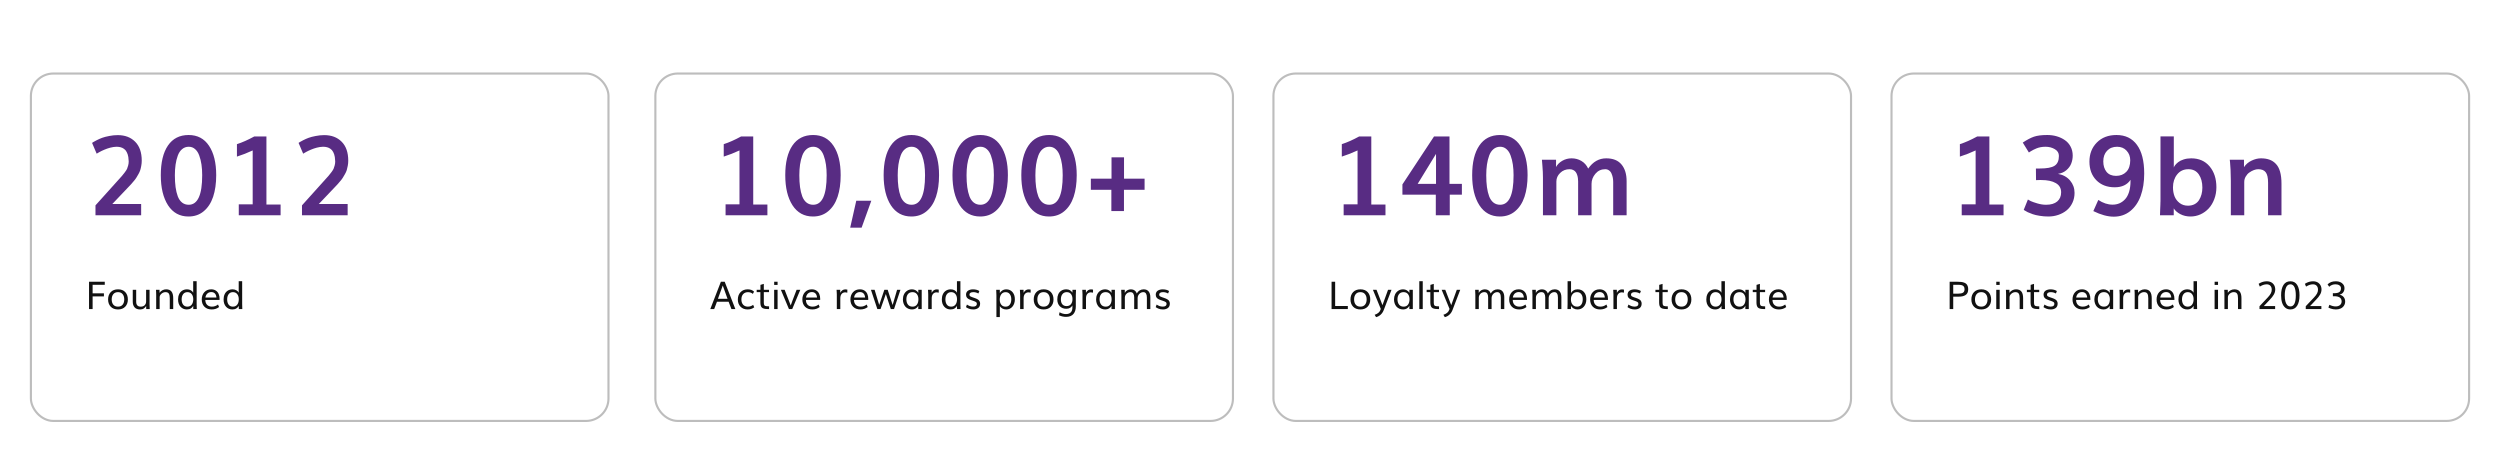
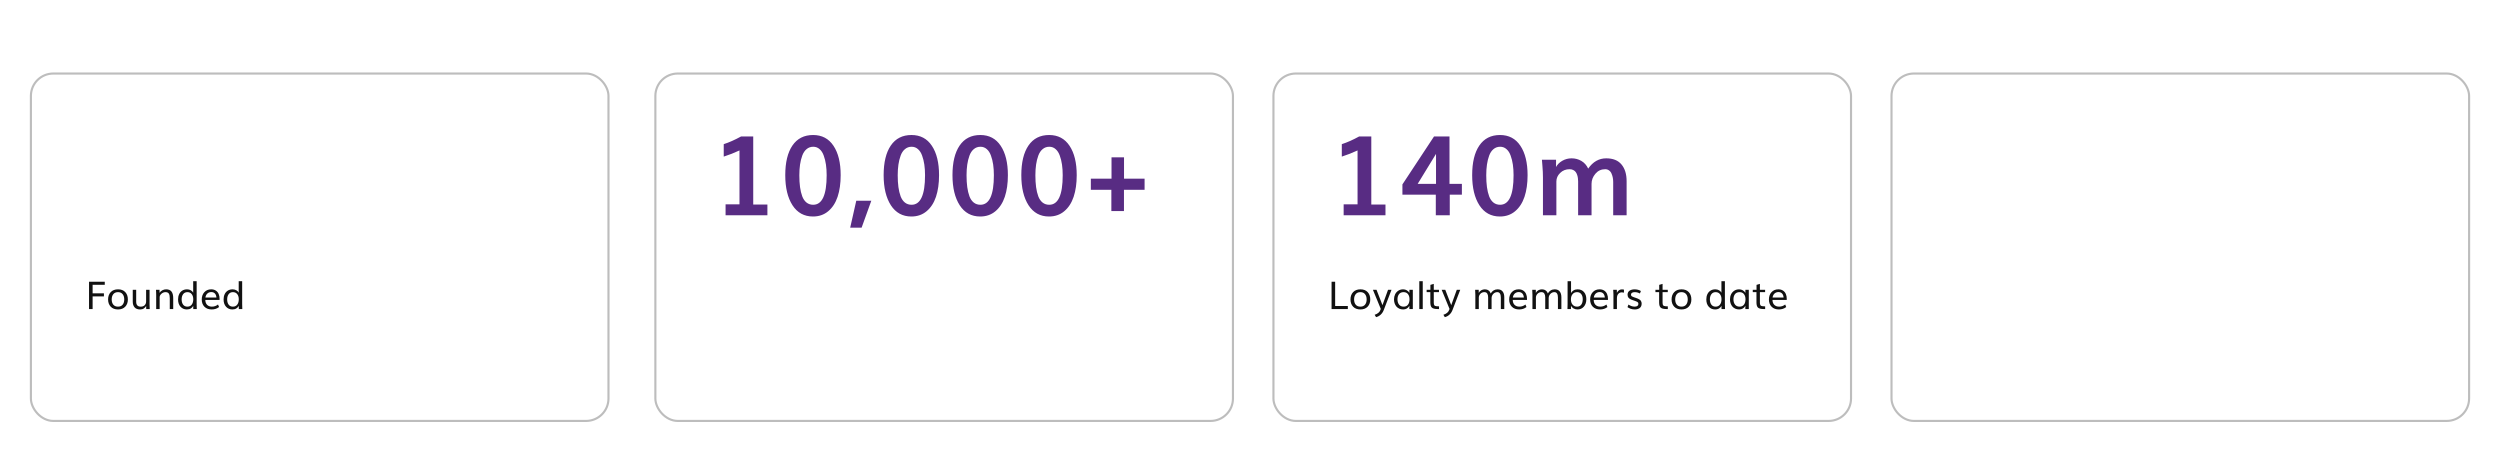
<svg xmlns="http://www.w3.org/2000/svg" width="1173" height="221" viewBox="0 0 1173 221" fill="none">
  <g filter="url(#filter0_d_69932_541)">
    <rect x="15" y="25" width="270" height="162" rx="10" fill="white" />
    <rect x="14.5" y="24.5" width="271" height="163" rx="10.5" stroke="#BDBDBD" />
  </g>
  <g filter="url(#filter1_d_69932_541)">
    <rect x="308" y="25" width="270" height="162" rx="10" fill="white" />
    <rect x="307.5" y="24.5" width="271" height="163" rx="10.5" stroke="#BDBDBD" />
  </g>
  <g filter="url(#filter2_d_69932_541)">
    <rect x="598" y="25" width="270" height="162" rx="10" fill="white" />
    <rect x="597.5" y="24.5" width="271" height="163" rx="10.5" stroke="#BDBDBD" />
  </g>
  <g filter="url(#filter3_d_69932_541)">
    <rect x="888" y="25" width="270" height="162" rx="10" fill="white" />
    <rect x="887.5" y="24.5" width="271" height="163" rx="10.5" stroke="#BDBDBD" />
  </g>
-   <path d="M55.234 63.397C58.637 63.397 61.362 64.429 63.41 66.494C65.475 68.559 66.508 71.53 66.508 75.406C66.508 76.219 66.432 77.014 66.279 77.793C66.144 78.572 65.983 79.257 65.797 79.85C65.611 80.442 65.314 81.085 64.908 81.779C64.519 82.473 64.189 83.032 63.918 83.455C63.664 83.878 63.249 84.42 62.674 85.08C62.115 85.74 61.7 86.223 61.43 86.527C61.159 86.815 60.702 87.297 60.059 87.975L52.695 95.719H66.228V101H44.799V96.353L55.488 84.471C56.352 83.506 56.944 82.846 57.266 82.49C57.587 82.118 58.01 81.585 58.535 80.891C59.077 80.18 59.441 79.613 59.627 79.189C59.813 78.766 59.982 78.25 60.135 77.641C60.304 77.031 60.389 76.397 60.389 75.736C60.389 75.245 60.329 74.568 60.211 73.705C60.059 72.774 59.805 71.987 59.449 71.344C59.111 70.684 58.688 70.184 58.18 69.846C57.689 69.49 57.156 69.236 56.58 69.084C56.022 68.932 55.387 68.856 54.676 68.856C54.202 68.856 53.711 68.898 53.203 68.982C52.695 69.05 52.204 69.152 51.73 69.287C51.257 69.406 50.783 69.549 50.309 69.719C49.835 69.871 49.395 70.04 48.988 70.227C48.582 70.396 48.184 70.574 47.795 70.76C47.422 70.929 47.092 71.098 46.805 71.268C46.517 71.42 46.263 71.564 46.043 71.699C45.823 71.818 45.654 71.919 45.535 72.004L45.357 72.106L43.199 67.053C43.335 66.951 43.521 66.824 43.758 66.672C44.012 66.503 44.553 66.206 45.383 65.783C46.212 65.36 47.059 64.988 47.922 64.666C48.802 64.344 49.911 64.057 51.248 63.803C52.585 63.532 53.914 63.397 55.234 63.397ZM88.445 101.584C84.332 101.584 81.133 99.832 78.848 96.328C76.579 92.807 75.445 88.093 75.445 82.186C75.445 76.21 76.562 71.581 78.797 68.297C81.048 64.996 84.281 63.346 88.496 63.346C92.643 63.346 95.834 65.03 98.068 68.398C100.32 71.767 101.445 76.363 101.445 82.186C101.445 86.062 100.963 89.447 99.998 92.342C99.033 95.219 97.561 97.479 95.58 99.121C93.617 100.763 91.238 101.584 88.445 101.584ZM88.547 96.074C92.762 96.074 94.869 91.453 94.869 82.211C94.869 80.417 94.759 78.758 94.539 77.234C94.319 75.711 93.972 74.306 93.498 73.019C93.041 71.716 92.389 70.701 91.543 69.973C90.713 69.228 89.723 68.856 88.572 68.856C87.37 68.856 86.329 69.228 85.449 69.973C84.569 70.701 83.892 71.716 83.418 73.019C82.944 74.306 82.597 75.711 82.377 77.234C82.157 78.758 82.047 80.425 82.047 82.236C82.047 84.335 82.157 86.189 82.377 87.797C82.597 89.405 82.944 90.852 83.418 92.139C83.909 93.408 84.586 94.382 85.449 95.059C86.312 95.736 87.345 96.074 88.547 96.074ZM112.033 101V95.871H118.559V70.582C116.138 71.716 113.675 72.681 111.17 73.477V67.637C113.658 66.841 116.367 65.639 119.295 64.031H125.008V95.973H131.66V101H112.033ZM152.125 63.397C155.527 63.397 158.253 64.429 160.301 66.494C162.366 68.559 163.398 71.53 163.398 75.406C163.398 76.219 163.322 77.014 163.17 77.793C163.035 78.572 162.874 79.257 162.688 79.85C162.501 80.442 162.205 81.085 161.799 81.779C161.41 82.473 161.079 83.032 160.809 83.455C160.555 83.878 160.14 84.42 159.564 85.08C159.006 85.74 158.591 86.223 158.32 86.527C158.049 86.815 157.592 87.297 156.949 87.975L149.586 95.719H163.119V101H141.689V96.353L152.379 84.471C153.242 83.506 153.835 82.846 154.156 82.49C154.478 82.118 154.901 81.585 155.426 80.891C155.967 80.18 156.331 79.613 156.518 79.189C156.704 78.766 156.873 78.25 157.025 77.641C157.195 77.031 157.279 76.397 157.279 75.736C157.279 75.245 157.22 74.568 157.102 73.705C156.949 72.774 156.695 71.987 156.34 71.344C156.001 70.684 155.578 70.184 155.07 69.846C154.579 69.49 154.046 69.236 153.471 69.084C152.912 68.932 152.277 68.856 151.566 68.856C151.092 68.856 150.602 68.898 150.094 68.982C149.586 69.05 149.095 69.152 148.621 69.287C148.147 69.406 147.673 69.549 147.199 69.719C146.725 69.871 146.285 70.04 145.879 70.227C145.473 70.396 145.075 70.574 144.686 70.76C144.313 70.929 143.983 71.098 143.695 71.268C143.408 71.42 143.154 71.564 142.934 71.699C142.714 71.818 142.544 71.919 142.426 72.004L142.248 72.106L140.09 67.053C140.225 66.951 140.411 66.824 140.648 66.672C140.902 66.503 141.444 66.206 142.273 65.783C143.103 65.36 143.949 64.988 144.812 64.666C145.693 64.344 146.801 64.057 148.139 63.803C149.476 63.532 150.805 63.397 152.125 63.397Z" fill="#582C83" />
  <path d="M340.439 101V95.871H346.965V70.582C344.544 71.716 342.081 72.681 339.576 73.477V67.637C342.064 66.841 344.773 65.639 347.701 64.031H353.414V95.973H360.066V101H340.439ZM381.445 101.584C377.332 101.584 374.133 99.832 371.848 96.328C369.579 92.807 368.445 88.093 368.445 82.186C368.445 76.21 369.562 71.581 371.797 68.297C374.048 64.996 377.281 63.346 381.496 63.346C385.643 63.346 388.834 65.03 391.068 68.398C393.32 71.767 394.445 76.363 394.445 82.186C394.445 86.062 393.963 89.447 392.998 92.342C392.033 95.219 390.561 97.479 388.58 99.121C386.617 100.763 384.238 101.584 381.445 101.584ZM381.547 96.074C385.762 96.074 387.869 91.453 387.869 82.211C387.869 80.417 387.759 78.758 387.539 77.234C387.319 75.711 386.972 74.306 386.498 73.019C386.041 71.716 385.389 70.701 384.543 69.973C383.714 69.228 382.723 68.856 381.572 68.856C380.37 68.856 379.329 69.228 378.449 69.973C377.569 70.701 376.892 71.716 376.418 73.019C375.944 74.306 375.597 75.711 375.377 77.234C375.157 78.758 375.047 80.425 375.047 82.236C375.047 84.335 375.157 86.189 375.377 87.797C375.597 89.405 375.944 90.852 376.418 92.139C376.909 93.408 377.586 94.382 378.449 95.059C379.312 95.736 380.345 96.074 381.547 96.074ZM398.914 106.814L401.758 94.195H408.816L404.271 106.814H398.914ZM427.605 101.584C423.492 101.584 420.293 99.832 418.008 96.328C415.74 92.807 414.605 88.093 414.605 82.186C414.605 76.21 415.723 71.581 417.957 68.297C420.208 64.996 423.441 63.346 427.656 63.346C431.803 63.346 434.994 65.03 437.229 68.398C439.48 71.767 440.605 76.363 440.605 82.186C440.605 86.062 440.123 89.447 439.158 92.342C438.193 95.219 436.721 97.479 434.74 99.121C432.777 100.763 430.398 101.584 427.605 101.584ZM427.707 96.074C431.922 96.074 434.029 91.453 434.029 82.211C434.029 80.417 433.919 78.758 433.699 77.234C433.479 75.711 433.132 74.306 432.658 73.019C432.201 71.716 431.549 70.701 430.703 69.973C429.874 69.228 428.883 68.856 427.732 68.856C426.531 68.856 425.49 69.228 424.609 69.973C423.729 70.701 423.052 71.716 422.578 73.019C422.104 74.306 421.757 75.711 421.537 77.234C421.317 78.758 421.207 80.425 421.207 82.236C421.207 84.335 421.317 86.189 421.537 87.797C421.757 89.405 422.104 90.852 422.578 92.139C423.069 93.408 423.746 94.382 424.609 95.059C425.473 95.736 426.505 96.074 427.707 96.074ZM459.902 101.584C455.789 101.584 452.59 99.832 450.305 96.328C448.036 92.807 446.902 88.093 446.902 82.186C446.902 76.21 448.02 71.581 450.254 68.297C452.505 64.996 455.738 63.346 459.953 63.346C464.1 63.346 467.291 65.03 469.525 68.398C471.777 71.767 472.902 76.363 472.902 82.186C472.902 86.062 472.42 89.447 471.455 92.342C470.49 95.219 469.018 97.479 467.037 99.121C465.074 100.763 462.695 101.584 459.902 101.584ZM460.004 96.074C464.219 96.074 466.326 91.453 466.326 82.211C466.326 80.417 466.216 78.758 465.996 77.234C465.776 75.711 465.429 74.306 464.955 73.019C464.498 71.716 463.846 70.701 463 69.973C462.171 69.228 461.18 68.856 460.029 68.856C458.827 68.856 457.786 69.228 456.906 69.973C456.026 70.701 455.349 71.716 454.875 73.019C454.401 74.306 454.054 75.711 453.834 77.234C453.614 78.758 453.504 80.425 453.504 82.236C453.504 84.335 453.614 86.189 453.834 87.797C454.054 89.405 454.401 90.852 454.875 92.139C455.366 93.408 456.043 94.382 456.906 95.059C457.77 95.736 458.802 96.074 460.004 96.074ZM492.199 101.584C488.086 101.584 484.887 99.832 482.602 96.328C480.333 92.807 479.199 88.093 479.199 82.186C479.199 76.21 480.316 71.581 482.551 68.297C484.802 64.996 488.035 63.346 492.25 63.346C496.397 63.346 499.588 65.03 501.822 68.398C504.074 71.767 505.199 76.363 505.199 82.186C505.199 86.062 504.717 89.447 503.752 92.342C502.787 95.219 501.314 97.479 499.334 99.121C497.37 100.763 494.992 101.584 492.199 101.584ZM492.301 96.074C496.516 96.074 498.623 91.453 498.623 82.211C498.623 80.417 498.513 78.758 498.293 77.234C498.073 75.711 497.726 74.306 497.252 73.019C496.795 71.716 496.143 70.701 495.297 69.973C494.467 69.228 493.477 68.856 492.326 68.856C491.124 68.856 490.083 69.228 489.203 69.973C488.323 70.701 487.646 71.716 487.172 73.019C486.698 74.306 486.351 75.711 486.131 77.234C485.911 78.758 485.801 80.425 485.801 82.236C485.801 84.335 485.911 86.189 486.131 87.797C486.351 89.405 486.698 90.852 487.172 92.139C487.663 93.408 488.34 94.382 489.203 95.059C490.066 95.736 491.099 96.074 492.301 96.074ZM521.449 99.045V89.066H511.826V83.836H521.525V73.807H527.391V83.836H537.039V89.066H527.365V99.045H521.449Z" fill="#582C83" />
  <path d="M630.439 101V95.871H636.965V70.582C634.544 71.716 632.081 72.681 629.576 73.477V67.637C632.064 66.841 634.773 65.639 637.701 64.031H643.414V95.973H650.066V101H630.439ZM665.174 86.273H673.781V72.207C673.409 72.799 670.54 77.488 665.174 86.273ZM673.68 101V91.326H658.014V86.527L672.842 64.031H680.104V86.273H685.918V91.326H680.23V101H673.68ZM703.742 101.584C699.629 101.584 696.43 99.832 694.145 96.328C691.876 92.807 690.742 88.093 690.742 82.186C690.742 76.21 691.859 71.581 694.094 68.297C696.345 64.996 699.578 63.346 703.793 63.346C707.94 63.346 711.131 65.03 713.365 68.398C715.617 71.767 716.742 76.363 716.742 82.186C716.742 86.062 716.26 89.447 715.295 92.342C714.33 95.219 712.857 97.479 710.877 99.121C708.913 100.763 706.535 101.584 703.742 101.584ZM703.844 96.074C708.059 96.074 710.166 91.453 710.166 82.211C710.166 80.417 710.056 78.758 709.836 77.234C709.616 75.711 709.269 74.306 708.795 73.019C708.338 71.716 707.686 70.701 706.84 69.973C706.01 69.228 705.02 68.856 703.869 68.856C702.667 68.856 701.626 69.228 700.746 69.973C699.866 70.701 699.189 71.716 698.715 73.019C698.241 74.306 697.894 75.711 697.674 77.234C697.454 78.758 697.344 80.425 697.344 82.236C697.344 84.335 697.454 86.189 697.674 87.797C697.894 89.405 698.241 90.852 698.715 92.139C699.206 93.408 699.883 94.382 700.746 95.059C701.609 95.736 702.642 96.074 703.844 96.074ZM723.953 101V83.328C723.953 81.534 723.868 79.689 723.699 77.793L723.471 74.949H730.098V78.352C730.741 77.167 731.723 76.193 733.043 75.432C734.38 74.67 735.827 74.289 737.385 74.289C739.061 74.289 740.592 74.695 741.98 75.508C743.368 76.32 744.435 77.522 745.18 79.113C747.414 75.897 750.232 74.289 753.635 74.289C756.817 74.289 759.204 75.245 760.795 77.158C762.403 79.071 763.207 81.695 763.207 85.029V101H756.91V85.41C756.91 84.716 756.851 84.047 756.732 83.404C756.614 82.761 756.419 82.126 756.148 81.5C755.895 80.857 755.505 80.349 754.98 79.977C754.473 79.587 753.863 79.393 753.152 79.393C751.29 79.393 749.758 80.103 748.557 81.525C747.355 82.947 746.754 84.522 746.754 86.248V101H740.457V85.08C740.457 84.572 740.423 84.09 740.355 83.633C740.305 83.159 740.195 82.659 740.025 82.135C739.856 81.593 739.628 81.128 739.34 80.738C739.069 80.349 738.68 80.027 738.172 79.773C737.681 79.519 737.114 79.393 736.471 79.393C734.693 79.393 733.212 79.977 732.027 81.144C730.842 82.296 730.25 83.641 730.25 85.182V101H723.953Z" fill="#582C83" />
-   <path d="M920.439 101V95.871H926.965V70.582C924.544 71.716 922.081 72.681 919.576 73.477V67.637C922.064 66.841 924.773 65.639 927.701 64.031H933.414V95.973H940.066V101H920.439ZM961.09 101.584C959.685 101.584 958.322 101.474 957.002 101.254C955.699 101.051 954.615 100.797 953.752 100.492C952.889 100.188 952.118 99.883 951.441 99.578C950.781 99.257 950.299 98.986 949.994 98.766L949.537 98.461L951.492 93.611C951.746 93.781 952.186 94.026 952.812 94.348C953.456 94.652 954.488 95.016 955.91 95.439C957.349 95.863 958.712 96.074 959.998 96.074C962.283 96.074 964.035 95.558 965.254 94.525C966.473 93.476 967.082 92.046 967.082 90.234C967.082 88.305 966.253 86.866 964.594 85.918C962.952 84.953 960.667 84.471 957.738 84.471H956.926L955.301 84.522L955.25 79.062H957.078C960.362 79.062 962.673 78.631 964.01 77.768C965.364 76.904 966.041 75.364 966.041 73.147C966.041 71.792 965.406 70.743 964.137 69.998C962.867 69.236 961.403 68.856 959.744 68.856C958.949 68.856 958.187 68.923 957.459 69.059C956.731 69.194 956.071 69.389 955.479 69.643C954.886 69.88 954.404 70.1 954.031 70.303C953.659 70.489 953.244 70.726 952.787 71.014C952.33 71.301 952.051 71.479 951.949 71.547L949.08 66.9C951.061 65.58 952.812 64.658 954.336 64.133C955.876 63.608 957.967 63.346 960.607 63.346C962.165 63.346 963.637 63.549 965.025 63.955C966.43 64.361 967.691 64.954 968.809 65.732C969.943 66.494 970.84 67.501 971.5 68.754C972.177 70.007 972.516 71.42 972.516 72.994C972.516 74.297 972.287 75.533 971.83 76.701C971.39 77.869 970.628 78.919 969.545 79.85C968.479 80.764 967.167 81.339 965.609 81.576C968.03 82.016 969.926 83.066 971.297 84.725C972.685 86.367 973.379 88.296 973.379 90.514C973.379 92.206 973.04 93.764 972.363 95.186C971.703 96.591 970.806 97.758 969.672 98.689C968.555 99.603 967.251 100.314 965.762 100.822C964.289 101.33 962.732 101.584 961.09 101.584ZM951.467 93.611H951.492H951.467ZM992.854 82.516C994.834 82.516 996.434 81.889 997.652 80.637C998.888 79.384 999.506 77.573 999.506 75.203C999.506 73.426 998.939 71.928 997.805 70.709C996.688 69.473 995.198 68.856 993.336 68.856C991.372 68.856 989.798 69.49 988.613 70.76C987.445 72.012 986.861 73.663 986.861 75.711C986.861 77.725 987.369 79.367 988.385 80.637C989.417 81.889 990.907 82.516 992.854 82.516ZM991.762 101.66C988.918 101.66 985.727 100.788 982.189 99.045L984.525 93.814C986.743 95.287 988.977 96.023 991.229 96.023C992.363 96.023 993.421 95.82 994.402 95.414C995.384 94.991 996.273 94.356 997.068 93.51C997.864 92.663 998.49 91.521 998.947 90.082C999.404 88.626 999.633 86.942 999.633 85.029V84.369C998.092 86.705 995.621 87.873 992.219 87.873C988.63 87.873 985.753 86.764 983.586 84.547C981.436 82.329 980.361 79.426 980.361 75.838C980.361 72.216 981.521 69.228 983.84 66.875C986.159 64.522 989.231 63.346 993.057 63.346C997.204 63.346 1000.4 64.886 1002.65 67.967C1004.92 71.031 1006.06 75.516 1006.06 81.424C1006.06 85.385 1005.51 88.88 1004.41 91.91C1003.31 94.94 1001.66 97.327 999.48 99.07C997.314 100.797 994.741 101.66 991.762 101.66ZM1026.6 96.506C1027.77 96.506 1028.79 96.277 1029.67 95.82C1030.57 95.346 1031.27 94.703 1031.78 93.891C1032.3 93.078 1032.69 92.181 1032.95 91.199C1033.22 90.217 1033.35 89.159 1033.35 88.025C1033.35 85.52 1032.79 83.455 1031.68 81.83C1030.56 80.205 1028.93 79.393 1026.8 79.393C1024.58 79.393 1022.82 80.213 1021.52 81.856C1020.22 83.481 1019.56 85.503 1019.56 87.924C1019.56 89.464 1019.81 90.869 1020.3 92.139C1020.81 93.391 1021.6 94.432 1022.69 95.262C1023.77 96.091 1025.07 96.506 1026.6 96.506ZM1027.77 101.584C1026.02 101.584 1024.43 101.212 1022.99 100.467C1021.57 99.705 1020.55 98.808 1019.92 97.775V101H1013.47C1013.5 99.849 1013.54 98.825 1013.57 97.928C1013.61 97.031 1013.63 96.396 1013.65 96.023C1013.67 95.634 1013.67 95.304 1013.67 95.033C1013.69 94.745 1013.7 94.551 1013.7 94.449C1013.7 94.348 1013.7 94.229 1013.7 94.094V64.006H1019.95V78.606C1020.03 78.301 1020.24 77.928 1020.58 77.488C1020.92 77.048 1021.39 76.583 1022 76.092C1022.63 75.584 1023.47 75.161 1024.54 74.822C1025.62 74.467 1026.81 74.289 1028.1 74.289C1031.75 74.289 1034.64 75.55 1036.75 78.072C1038.87 80.594 1039.93 83.853 1039.93 87.848C1039.93 89.845 1039.6 91.707 1038.94 93.434C1038.29 95.16 1037.42 96.616 1036.32 97.801C1035.22 98.986 1033.93 99.917 1032.44 100.594C1030.96 101.254 1029.41 101.584 1027.77 101.584ZM1046.71 101V84.877C1046.71 83.032 1046.66 81.288 1046.58 79.647C1046.5 77.988 1046.41 76.794 1046.33 76.066L1046.2 74.949H1052.88V78.428C1053.77 77.074 1054.97 76.049 1056.46 75.356C1057.96 74.644 1059.42 74.289 1060.82 74.289C1062.33 74.289 1063.65 74.492 1064.79 74.898C1065.92 75.288 1066.92 75.931 1067.78 76.828C1068.66 77.708 1069.33 78.927 1069.79 80.484C1070.24 82.042 1070.47 83.929 1070.47 86.147V101H1064.18V85.715C1064.18 83.413 1063.81 81.788 1063.08 80.84C1062.37 79.875 1061.19 79.393 1059.53 79.393C1058.92 79.393 1058.25 79.528 1057.52 79.799C1056.8 80.07 1056.08 80.451 1055.39 80.941C1054.71 81.415 1054.15 82.05 1053.69 82.846C1053.23 83.624 1053 84.479 1053 85.41V101H1046.71Z" fill="#582C83" />
  <path d="M41.775 145V132.203H49.158V133.618H43.454V137.644H48.763V139.067H43.454V145H41.775ZM55.372 145.193C53.913 145.193 52.77 144.76 51.944 143.893C51.124 143.025 50.714 141.895 50.714 140.5C50.714 139.082 51.127 137.937 51.953 137.063C52.785 136.19 53.931 135.754 55.39 135.754C56.843 135.754 57.974 136.19 58.782 137.063C59.591 137.931 59.995 139.076 59.995 140.5C59.995 141.895 59.585 143.025 58.765 143.893C57.944 144.76 56.813 145.193 55.372 145.193ZM55.372 143.875C56.321 143.875 57.045 143.567 57.543 142.952C58.047 142.337 58.299 141.52 58.299 140.5C58.299 139.463 58.044 138.634 57.534 138.013C57.03 137.386 56.307 137.072 55.363 137.072C54.414 137.072 53.685 137.386 53.175 138.013C52.665 138.634 52.41 139.463 52.41 140.5C52.41 141.52 52.662 142.337 53.166 142.952C53.676 143.567 54.411 143.875 55.372 143.875ZM65.761 145.202C64.606 145.202 63.739 144.874 63.159 144.218C62.579 143.556 62.289 142.668 62.289 141.555V135.982H63.898V141.555C63.898 142.328 64.079 142.911 64.442 143.304C64.811 143.69 65.342 143.884 66.033 143.884C66.824 143.884 67.442 143.658 67.888 143.207C68.333 142.756 68.556 142.173 68.556 141.458V135.982H70.173V142.768C70.173 143.57 70.199 144.314 70.252 145H68.608L68.564 143.55C68.312 144.013 67.955 144.405 67.492 144.728C67.029 145.044 66.452 145.202 65.761 145.202ZM73.284 145V138.479C73.284 138.08 73.275 137.673 73.258 137.257C73.246 136.841 73.231 136.524 73.214 136.308L73.188 135.982H74.857L74.875 137.397C75.186 136.882 75.619 136.48 76.176 136.193C76.738 135.9 77.33 135.754 77.951 135.754C79.088 135.754 79.926 136.1 80.465 136.791C81.004 137.477 81.273 138.52 81.273 139.92V145H79.656V139.929C79.656 138.95 79.51 138.229 79.217 137.767C78.924 137.304 78.408 137.072 77.67 137.072C76.99 137.072 76.372 137.304 75.815 137.767C75.259 138.224 74.957 138.751 74.91 139.349V145H73.284ZM87.909 143.875C88.794 143.875 89.477 143.562 89.957 142.935C90.438 142.308 90.678 141.467 90.678 140.412C90.678 139.422 90.435 138.619 89.948 138.004C89.462 137.383 88.791 137.072 87.936 137.072C87.08 137.072 86.415 137.386 85.94 138.013C85.466 138.634 85.228 139.457 85.228 140.482C85.228 141.502 85.46 142.322 85.923 142.943C86.386 143.564 87.048 143.875 87.909 143.875ZM87.672 145.193C86.465 145.193 85.475 144.769 84.701 143.919C83.934 143.063 83.55 141.93 83.55 140.518C83.55 139.592 83.714 138.774 84.042 138.065C84.37 137.351 84.853 136.788 85.492 136.378C86.137 135.962 86.893 135.754 87.76 135.754C88.451 135.754 89.055 135.909 89.57 136.22C90.086 136.53 90.443 136.902 90.643 137.336V131.939H92.269V142.662C92.274 143.201 92.295 143.98 92.33 145H90.686L90.651 143.471C90.47 143.939 90.118 144.344 89.597 144.684C89.081 145.023 88.439 145.193 87.672 145.193ZM96.373 139.612H101.55C101.491 138.786 101.251 138.15 100.829 137.705C100.407 137.26 99.845 137.037 99.142 137.037C98.403 137.037 97.785 137.266 97.287 137.723C96.795 138.18 96.49 138.81 96.373 139.612ZM99.344 145.193C97.908 145.193 96.769 144.769 95.925 143.919C95.081 143.063 94.659 141.93 94.659 140.518C94.659 139.129 95.064 137.989 95.872 137.099C96.686 136.202 97.762 135.754 99.098 135.754C99.941 135.754 100.662 135.95 101.26 136.343C101.863 136.735 102.309 137.269 102.596 137.942C102.889 138.616 103.035 139.398 103.035 140.289C103.035 140.4 103.026 140.544 103.009 140.72H96.329C96.347 141.728 96.637 142.507 97.199 143.058C97.762 143.603 98.506 143.875 99.432 143.875C100.51 143.875 101.465 143.541 102.297 142.873L102.78 144.068C101.813 144.818 100.668 145.193 99.344 145.193ZM109.267 143.875C110.151 143.875 110.834 143.562 111.314 142.935C111.795 142.308 112.035 141.467 112.035 140.412C112.035 139.422 111.792 138.619 111.306 138.004C110.819 137.383 110.148 137.072 109.293 137.072C108.438 137.072 107.772 137.386 107.298 138.013C106.823 138.634 106.586 139.457 106.586 140.482C106.586 141.502 106.817 142.322 107.28 142.943C107.743 143.564 108.405 143.875 109.267 143.875ZM109.029 145.193C107.822 145.193 106.832 144.769 106.059 143.919C105.291 143.063 104.907 141.93 104.907 140.518C104.907 139.592 105.071 138.774 105.399 138.065C105.728 137.351 106.211 136.788 106.85 136.378C107.494 135.962 108.25 135.754 109.117 135.754C109.809 135.754 110.412 135.909 110.928 136.22C111.443 136.53 111.801 136.902 112 137.336V131.939H113.626V142.662C113.632 143.201 113.652 143.98 113.688 145H112.044L112.009 143.471C111.827 143.939 111.476 144.344 110.954 144.684C110.438 145.023 109.797 145.193 109.029 145.193Z" fill="#111111" />
-   <path d="M336.85 140.21H341.367C340.623 138.106 339.873 136.023 339.117 133.961C338.355 136.053 337.6 138.136 336.85 140.21ZM333.272 145L338.238 132.203H340.031L345.023 145H343.187L341.868 141.581H336.393L335.101 145H333.272ZM350.789 145.193C349.395 145.193 348.278 144.76 347.44 143.893C346.608 143.02 346.192 141.903 346.192 140.544C346.192 139.12 346.617 137.966 347.467 137.081C348.316 136.196 349.436 135.754 350.824 135.754C352.084 135.754 353.077 136.111 353.804 136.826L353.232 137.898C352.605 137.354 351.841 137.081 350.938 137.081C350.019 137.081 349.274 137.383 348.706 137.986C348.144 138.584 347.862 139.434 347.862 140.535C347.862 141.555 348.135 142.366 348.68 142.97C349.23 143.573 349.975 143.875 350.912 143.875C351.82 143.875 352.641 143.594 353.373 143.031L353.883 144.2C353.027 144.862 351.996 145.193 350.789 145.193ZM360.844 145H360.097C358.819 144.988 357.943 144.76 357.469 144.314C357 143.869 356.766 143.058 356.766 141.88V137.063H355.034V135.982H356.801V133.662L358.383 133.196V135.982H360.826V137.063H358.383V141.968C358.383 142.29 358.403 142.551 358.444 142.75C358.491 142.949 358.562 143.119 358.655 143.26C358.749 143.395 358.898 143.494 359.104 143.559C359.309 143.623 359.54 143.67 359.798 143.699C360.056 143.723 360.404 143.734 360.844 143.734V145ZM363.243 133.706V132.203H364.843V133.706H363.243ZM363.234 145V135.982H364.843V145H363.234ZM370.169 145L366.39 135.982H368.156C368.367 136.533 368.666 137.304 369.053 138.294C369.445 139.284 369.8 140.189 370.116 141.01C370.438 141.824 370.734 142.598 371.004 143.33C371.256 142.586 371.534 141.807 371.839 140.992C372.149 140.172 372.495 139.27 372.876 138.285C373.263 137.301 373.559 136.533 373.764 135.982H375.495L371.716 145H370.169ZM378.176 139.612H383.353C383.294 138.786 383.054 138.15 382.632 137.705C382.21 137.26 381.647 137.037 380.944 137.037C380.206 137.037 379.588 137.266 379.09 137.723C378.598 138.18 378.293 138.81 378.176 139.612ZM381.146 145.193C379.711 145.193 378.571 144.769 377.728 143.919C376.884 143.063 376.462 141.93 376.462 140.518C376.462 139.129 376.866 137.989 377.675 137.099C378.489 136.202 379.564 135.754 380.9 135.754C381.744 135.754 382.465 135.95 383.062 136.343C383.666 136.735 384.111 137.269 384.398 137.942C384.691 138.616 384.838 139.398 384.838 140.289C384.838 140.4 384.829 140.544 384.812 140.72H378.132C378.149 141.728 378.439 142.507 379.002 143.058C379.564 143.603 380.309 143.875 381.234 143.875C382.312 143.875 383.268 143.541 384.1 142.873L384.583 144.068C383.616 144.818 382.471 145.193 381.146 145.193ZM392.634 145V138.197C392.634 137.998 392.622 137.714 392.599 137.345C392.581 136.976 392.563 136.656 392.546 136.387L392.52 135.982H394.233L394.251 137.389C394.796 136.311 395.599 135.771 396.659 135.771C396.993 135.771 397.298 135.807 397.573 135.877L397.564 137.31C397.219 137.216 396.888 137.169 396.571 137.169C395.88 137.169 395.323 137.412 394.901 137.898C394.479 138.379 394.269 139.073 394.269 139.981V145H392.634ZM400.729 139.612H405.905C405.847 138.786 405.606 138.15 405.185 137.705C404.763 137.26 404.2 137.037 403.497 137.037C402.759 137.037 402.141 137.266 401.643 137.723C401.15 138.18 400.846 138.81 400.729 139.612ZM403.699 145.193C402.264 145.193 401.124 144.769 400.28 143.919C399.437 143.063 399.015 141.93 399.015 140.518C399.015 139.129 399.419 137.989 400.228 137.099C401.042 136.202 402.117 135.754 403.453 135.754C404.297 135.754 405.018 135.95 405.615 136.343C406.219 136.735 406.664 137.269 406.951 137.942C407.244 138.616 407.391 139.398 407.391 140.289C407.391 140.4 407.382 140.544 407.364 140.72H400.685C400.702 141.728 400.992 142.507 401.555 143.058C402.117 143.603 402.861 143.875 403.787 143.875C404.865 143.875 405.82 143.541 406.652 142.873L407.136 144.068C406.169 144.818 405.023 145.193 403.699 145.193ZM411.645 145L408.647 135.982H410.37C410.458 136.275 410.769 137.304 411.302 139.067C411.835 140.825 412.245 142.17 412.532 143.102C412.843 142.17 413.291 140.834 413.877 139.094C414.469 137.354 414.82 136.316 414.932 135.982H416.505C416.61 136.311 416.947 137.351 417.516 139.103C418.084 140.849 418.521 142.185 418.825 143.11C419.101 142.185 419.49 140.852 419.994 139.111C420.504 137.371 420.809 136.328 420.908 135.982H422.481L419.484 145H417.964C417.888 144.771 417.557 143.772 416.971 142.003C416.385 140.228 415.939 138.874 415.635 137.942C415.318 138.88 414.847 140.228 414.22 141.985C413.599 143.737 413.244 144.742 413.156 145H411.645ZM428.159 143.875C429.056 143.875 429.738 143.564 430.207 142.943C430.682 142.316 430.919 141.476 430.919 140.421C430.919 139.425 430.679 138.619 430.198 138.004C429.718 137.383 429.032 137.072 428.142 137.072C427.204 137.072 426.489 137.383 425.997 138.004C425.511 138.625 425.268 139.439 425.268 140.447C425.268 141.461 425.514 142.287 426.006 142.926C426.498 143.559 427.216 143.875 428.159 143.875ZM427.931 145.193C427.257 145.193 426.645 145.067 426.094 144.815C425.549 144.563 425.098 144.224 424.74 143.796C424.389 143.362 424.116 142.864 423.923 142.302C423.735 141.733 423.642 141.13 423.642 140.491C423.642 139.612 423.812 138.818 424.151 138.109C424.497 137.395 424.998 136.823 425.654 136.396C426.311 135.968 427.069 135.754 427.931 135.754C428.569 135.754 429.149 135.909 429.671 136.22C430.198 136.53 430.597 136.929 430.866 137.415V135.982H432.466V145H430.849V143.462C430.591 144.001 430.207 144.426 429.697 144.736C429.188 145.041 428.599 145.193 427.931 145.193ZM435.524 145V138.197C435.524 137.998 435.513 137.714 435.489 137.345C435.472 136.976 435.454 136.656 435.437 136.387L435.41 135.982H437.124L437.142 137.389C437.687 136.311 438.489 135.771 439.55 135.771C439.884 135.771 440.188 135.807 440.464 135.877L440.455 137.31C440.109 137.216 439.778 137.169 439.462 137.169C438.771 137.169 438.214 137.412 437.792 137.898C437.37 138.379 437.159 139.073 437.159 139.981V145H435.524ZM446.265 143.875C447.149 143.875 447.832 143.562 448.312 142.935C448.793 142.308 449.033 141.467 449.033 140.412C449.033 139.422 448.79 138.619 448.304 138.004C447.817 137.383 447.146 137.072 446.291 137.072C445.436 137.072 444.771 137.386 444.296 138.013C443.821 138.634 443.584 139.457 443.584 140.482C443.584 141.502 443.815 142.322 444.278 142.943C444.741 143.564 445.403 143.875 446.265 143.875ZM446.027 145.193C444.82 145.193 443.83 144.769 443.057 143.919C442.289 143.063 441.905 141.93 441.905 140.518C441.905 139.592 442.069 138.774 442.397 138.065C442.726 137.351 443.209 136.788 443.848 136.378C444.492 135.962 445.248 135.754 446.115 135.754C446.807 135.754 447.41 135.909 447.926 136.22C448.441 136.53 448.799 136.902 448.998 137.336V131.939H450.624V142.662C450.63 143.201 450.65 143.98 450.686 145H449.042L449.007 143.471C448.825 143.939 448.474 144.344 447.952 144.684C447.437 145.023 446.795 145.193 446.027 145.193ZM456.68 145.193C455.9 145.193 455.212 145.076 454.614 144.842C454.022 144.607 453.562 144.361 453.234 144.104L453.683 142.899C454.017 143.146 454.441 143.368 454.957 143.567C455.479 143.767 456.009 143.866 456.548 143.866C457.743 143.866 458.341 143.427 458.341 142.548C458.341 142.179 458.206 141.903 457.937 141.722C457.667 141.54 457.143 141.317 456.363 141.054L455.59 140.79C455.291 140.685 455.036 140.585 454.825 140.491C454.62 140.397 454.412 140.28 454.201 140.14C453.99 139.993 453.82 139.838 453.691 139.674C453.562 139.504 453.457 139.302 453.375 139.067C453.299 138.827 453.261 138.558 453.261 138.259C453.261 137.831 453.349 137.453 453.524 137.125C453.706 136.791 453.952 136.53 454.263 136.343C454.573 136.149 454.916 136.006 455.291 135.912C455.666 135.812 456.07 135.763 456.504 135.763C457.693 135.763 458.695 136.023 459.51 136.545L459.062 137.705C458.271 137.283 457.479 137.072 456.688 137.072C456.108 137.072 455.66 137.172 455.344 137.371C455.027 137.57 454.869 137.852 454.869 138.215C454.869 138.543 454.963 138.786 455.15 138.944C455.344 139.097 455.725 139.275 456.293 139.48C456.803 139.65 457.104 139.753 457.198 139.788C457.567 139.917 457.863 140.028 458.086 140.122C458.309 140.216 458.546 140.342 458.798 140.5C459.056 140.652 459.252 140.813 459.387 140.983C459.527 141.153 459.642 141.367 459.729 141.625C459.823 141.877 459.87 142.164 459.87 142.486C459.87 142.967 459.779 143.389 459.598 143.752C459.416 144.109 459.17 144.391 458.859 144.596C458.549 144.795 458.212 144.944 457.849 145.044C457.485 145.144 457.096 145.193 456.68 145.193ZM471.841 143.884C472.69 143.884 473.344 143.57 473.801 142.943C474.264 142.316 474.495 141.49 474.495 140.465C474.495 139.445 474.264 138.628 473.801 138.013C473.344 137.392 472.693 137.081 471.85 137.081C470.982 137.081 470.303 137.403 469.811 138.048C469.324 138.687 469.081 139.53 469.081 140.579C469.081 141.575 469.321 142.375 469.802 142.979C470.282 143.582 470.962 143.884 471.841 143.884ZM467.517 148.762V138.602C467.517 138.209 467.484 137.336 467.42 135.982H469.116L469.125 137.6C469.295 137.102 469.664 136.671 470.232 136.308C470.801 135.944 471.439 135.763 472.148 135.763C473.367 135.763 474.343 136.196 475.075 137.063C475.808 137.931 476.174 139.047 476.174 140.412C476.174 141.801 475.802 142.946 475.058 143.849C474.319 144.751 473.338 145.202 472.113 145.202C471.398 145.202 470.763 145.035 470.206 144.701C469.649 144.367 469.289 143.98 469.125 143.541V148.762H467.517ZM478.644 145V138.197C478.644 137.998 478.632 137.714 478.608 137.345C478.591 136.976 478.573 136.656 478.556 136.387L478.529 135.982H480.243L480.261 137.389C480.806 136.311 481.608 135.771 482.669 135.771C483.003 135.771 483.308 135.807 483.583 135.877L483.574 137.31C483.229 137.216 482.897 137.169 482.581 137.169C481.89 137.169 481.333 137.412 480.911 137.898C480.489 138.379 480.278 139.073 480.278 139.981V145H478.644ZM489.683 145.193C488.224 145.193 487.081 144.76 486.255 143.893C485.435 143.025 485.024 141.895 485.024 140.5C485.024 139.082 485.438 137.937 486.264 137.063C487.096 136.19 488.241 135.754 489.7 135.754C491.153 135.754 492.284 136.19 493.093 137.063C493.901 137.931 494.306 139.076 494.306 140.5C494.306 141.895 493.896 143.025 493.075 143.893C492.255 144.76 491.124 145.193 489.683 145.193ZM489.683 143.875C490.632 143.875 491.355 143.567 491.854 142.952C492.357 142.337 492.609 141.52 492.609 140.5C492.609 139.463 492.354 138.634 491.845 138.013C491.341 137.386 490.617 137.072 489.674 137.072C488.725 137.072 487.995 137.386 487.485 138.013C486.976 138.634 486.721 139.463 486.721 140.5C486.721 141.52 486.973 142.337 487.477 142.952C487.986 143.567 488.722 143.875 489.683 143.875ZM500.414 143.611C501.328 143.611 502.022 143.315 502.497 142.724C502.972 142.126 503.209 141.326 503.209 140.324C503.209 139.334 502.972 138.546 502.497 137.96C502.028 137.368 501.372 137.072 500.528 137.072C499.667 137.072 498.99 137.383 498.498 138.004C498.006 138.625 497.76 139.439 497.76 140.447C497.76 141.449 497.991 142.229 498.454 142.785C498.917 143.336 499.57 143.611 500.414 143.611ZM500.212 148.674C499.028 148.674 497.918 148.419 496.881 147.909L497.136 146.512C498.132 147.08 499.137 147.364 500.15 147.364C501.111 147.364 501.855 147.106 502.383 146.591C502.91 146.075 503.174 145.296 503.174 144.253V143.312C502.922 143.764 502.556 144.139 502.075 144.438C501.601 144.73 501.015 144.877 500.317 144.877C499.069 144.877 498.05 144.481 497.259 143.69C496.474 142.894 496.081 141.818 496.081 140.465C496.081 139.545 496.239 138.733 496.556 138.03C496.878 137.327 497.361 136.773 498.006 136.369C498.65 135.959 499.418 135.754 500.309 135.754C500.994 135.754 501.577 135.9 502.058 136.193C502.538 136.486 502.91 136.861 503.174 137.318L503.2 135.982H504.87C504.806 136.955 504.773 137.764 504.773 138.408V143.77C504.773 144.484 504.686 145.135 504.51 145.721C504.334 146.307 504.064 146.822 503.701 147.268C503.344 147.713 502.869 148.059 502.277 148.305C501.686 148.551 500.997 148.674 500.212 148.674ZM507.911 145V138.197C507.911 137.998 507.899 137.714 507.876 137.345C507.858 136.976 507.841 136.656 507.823 136.387L507.797 135.982H509.511L509.528 137.389C510.073 136.311 510.876 135.771 511.937 135.771C512.271 135.771 512.575 135.807 512.851 135.877L512.842 137.31C512.496 137.216 512.165 137.169 511.849 137.169C511.157 137.169 510.601 137.412 510.179 137.898C509.757 138.379 509.546 139.073 509.546 139.981V145H507.911ZM518.81 143.875C519.706 143.875 520.389 143.564 520.857 142.943C521.332 142.316 521.569 141.476 521.569 140.421C521.569 139.425 521.329 138.619 520.849 138.004C520.368 137.383 519.683 137.072 518.792 137.072C517.854 137.072 517.14 137.383 516.647 138.004C516.161 138.625 515.918 139.439 515.918 140.447C515.918 141.461 516.164 142.287 516.656 142.926C517.148 143.559 517.866 143.875 518.81 143.875ZM518.581 145.193C517.907 145.193 517.295 145.067 516.744 144.815C516.199 144.563 515.748 144.224 515.391 143.796C515.039 143.362 514.767 142.864 514.573 142.302C514.386 141.733 514.292 141.13 514.292 140.491C514.292 139.612 514.462 138.818 514.802 138.109C515.147 137.395 515.648 136.823 516.305 136.396C516.961 135.968 517.72 135.754 518.581 135.754C519.22 135.754 519.8 135.909 520.321 136.22C520.849 136.53 521.247 136.929 521.517 137.415V135.982H523.116V145H521.499V143.462C521.241 144.001 520.857 144.426 520.348 144.736C519.838 145.041 519.249 145.193 518.581 145.193ZM526.157 145V138.338C526.157 138.033 526.125 137.248 526.061 135.982H527.739L527.757 137.441C527.997 136.914 528.381 136.501 528.908 136.202C529.436 135.903 530.013 135.754 530.64 135.754C531.284 135.754 531.847 135.924 532.327 136.264C532.813 136.604 533.165 137.084 533.382 137.705C533.71 137.096 534.152 136.618 534.709 136.272C535.271 135.927 535.904 135.754 536.607 135.754C537.633 135.754 538.409 136.082 538.937 136.738C539.47 137.389 539.736 138.303 539.736 139.48V145H538.119V139.612C538.119 138.815 537.984 138.194 537.715 137.749C537.445 137.298 537.029 137.072 536.467 137.072C535.746 137.072 535.125 137.336 534.604 137.863C534.088 138.385 533.812 139.029 533.777 139.797V145H532.16V139.472C532.16 138.751 532.02 138.171 531.738 137.731C531.457 137.292 531.009 137.072 530.394 137.072C529.685 137.072 529.084 137.31 528.592 137.784C528.1 138.259 527.83 138.833 527.783 139.507V145H526.157ZM545.695 145.193C544.916 145.193 544.228 145.076 543.63 144.842C543.038 144.607 542.578 144.361 542.25 144.104L542.698 142.899C543.032 143.146 543.457 143.368 543.973 143.567C544.494 143.767 545.024 143.866 545.563 143.866C546.759 143.866 547.356 143.427 547.356 142.548C547.356 142.179 547.222 141.903 546.952 141.722C546.683 141.54 546.158 141.317 545.379 141.054L544.605 140.79C544.307 140.685 544.052 140.585 543.841 140.491C543.636 140.397 543.428 140.28 543.217 140.14C543.006 139.993 542.836 139.838 542.707 139.674C542.578 139.504 542.473 139.302 542.391 139.067C542.314 138.827 542.276 138.558 542.276 138.259C542.276 137.831 542.364 137.453 542.54 137.125C542.722 136.791 542.968 136.53 543.278 136.343C543.589 136.149 543.932 136.006 544.307 135.912C544.682 135.812 545.086 135.763 545.52 135.763C546.709 135.763 547.711 136.023 548.525 136.545L548.077 137.705C547.286 137.283 546.495 137.072 545.704 137.072C545.124 137.072 544.676 137.172 544.359 137.371C544.043 137.57 543.885 137.852 543.885 138.215C543.885 138.543 543.979 138.786 544.166 138.944C544.359 139.097 544.74 139.275 545.309 139.48C545.818 139.65 546.12 139.753 546.214 139.788C546.583 139.917 546.879 140.028 547.102 140.122C547.324 140.216 547.562 140.342 547.813 140.5C548.071 140.652 548.268 140.813 548.402 140.983C548.543 141.153 548.657 141.367 548.745 141.625C548.839 141.877 548.886 142.164 548.886 142.486C548.886 142.967 548.795 143.389 548.613 143.752C548.432 144.109 548.186 144.391 547.875 144.596C547.564 144.795 547.228 144.944 546.864 145.044C546.501 145.144 546.111 145.193 545.695 145.193Z" fill="#111111" />
  <path d="M624.775 145V132.203H626.454V143.585H632.404V145H624.775ZM638.302 145.193C636.843 145.193 635.7 144.76 634.874 143.893C634.054 143.025 633.644 141.895 633.644 140.5C633.644 139.082 634.057 137.937 634.883 137.063C635.715 136.19 636.86 135.754 638.319 135.754C639.772 135.754 640.903 136.19 641.712 137.063C642.521 137.931 642.925 139.076 642.925 140.5C642.925 141.895 642.515 143.025 641.694 143.893C640.874 144.76 639.743 145.193 638.302 145.193ZM638.302 143.875C639.251 143.875 639.975 143.567 640.473 142.952C640.977 142.337 641.229 141.52 641.229 140.5C641.229 139.463 640.974 138.634 640.464 138.013C639.96 137.386 639.236 137.072 638.293 137.072C637.344 137.072 636.614 137.386 636.104 138.013C635.595 138.634 635.34 139.463 635.34 140.5C635.34 141.52 635.592 142.337 636.096 142.952C636.605 143.567 637.341 143.875 638.302 143.875ZM645.649 148.806L644.99 147.698C646.449 147.212 647.354 146.441 647.706 145.387L647.855 144.93L644.173 135.982H645.869L648.655 143.189L651.266 135.982H652.892L649.253 145.475C648.931 146.324 648.459 147.039 647.838 147.619C647.223 148.199 646.493 148.595 645.649 148.806ZM658.587 143.875C659.483 143.875 660.166 143.564 660.635 142.943C661.109 142.316 661.347 141.476 661.347 140.421C661.347 139.425 661.106 138.619 660.626 138.004C660.146 137.383 659.46 137.072 658.569 137.072C657.632 137.072 656.917 137.383 656.425 138.004C655.938 138.625 655.695 139.439 655.695 140.447C655.695 141.461 655.941 142.287 656.434 142.926C656.926 143.559 657.644 143.875 658.587 143.875ZM658.358 145.193C657.685 145.193 657.072 145.067 656.521 144.815C655.977 144.563 655.525 144.224 655.168 143.796C654.816 143.362 654.544 142.864 654.351 142.302C654.163 141.733 654.069 141.13 654.069 140.491C654.069 139.612 654.239 138.818 654.579 138.109C654.925 137.395 655.426 136.823 656.082 136.396C656.738 135.968 657.497 135.754 658.358 135.754C658.997 135.754 659.577 135.909 660.099 136.22C660.626 136.53 661.024 136.929 661.294 137.415V135.982H662.894V145H661.276V143.462C661.019 144.001 660.635 144.426 660.125 144.736C659.615 145.041 659.026 145.193 658.358 145.193ZM665.935 145V131.939H667.552V145H665.935ZM675.189 145H674.442C673.165 144.988 672.289 144.76 671.814 144.314C671.346 143.869 671.111 143.058 671.111 141.88V137.063H669.38V135.982H671.146V133.662L672.729 133.196V135.982H675.172V137.063H672.729V141.968C672.729 142.29 672.749 142.551 672.79 142.75C672.837 142.949 672.907 143.119 673.001 143.26C673.095 143.395 673.244 143.494 673.449 143.559C673.654 143.623 673.886 143.67 674.144 143.699C674.401 143.723 674.75 143.734 675.189 143.734V145ZM677.905 148.806L677.246 147.698C678.705 147.212 679.61 146.441 679.962 145.387L680.111 144.93L676.429 135.982H678.125L680.911 143.189L683.521 135.982H685.147L681.509 145.475C681.187 146.324 680.715 147.039 680.094 147.619C679.479 148.199 678.749 148.595 677.905 148.806ZM692.231 145V138.338C692.231 138.033 692.199 137.248 692.135 135.982H693.813L693.831 137.441C694.071 136.914 694.455 136.501 694.982 136.202C695.51 135.903 696.087 135.754 696.714 135.754C697.358 135.754 697.921 135.924 698.401 136.264C698.888 136.604 699.239 137.084 699.456 137.705C699.784 137.096 700.227 136.618 700.783 136.272C701.346 135.927 701.979 135.754 702.682 135.754C703.707 135.754 704.483 136.082 705.011 136.738C705.544 137.389 705.811 138.303 705.811 139.48V145H704.193V139.612C704.193 138.815 704.059 138.194 703.789 137.749C703.52 137.298 703.104 137.072 702.541 137.072C701.82 137.072 701.199 137.336 700.678 137.863C700.162 138.385 699.887 139.029 699.852 139.797V145H698.234V139.472C698.234 138.751 698.094 138.171 697.812 137.731C697.531 137.292 697.083 137.072 696.468 137.072C695.759 137.072 695.158 137.31 694.666 137.784C694.174 138.259 693.904 138.833 693.857 139.507V145H692.231ZM709.818 139.612H714.995C714.937 138.786 714.696 138.15 714.274 137.705C713.853 137.26 713.29 137.037 712.587 137.037C711.849 137.037 711.23 137.266 710.732 137.723C710.24 138.18 709.936 138.81 709.818 139.612ZM712.789 145.193C711.354 145.193 710.214 144.769 709.37 143.919C708.526 143.063 708.104 141.93 708.104 140.518C708.104 139.129 708.509 137.989 709.317 137.099C710.132 136.202 711.207 135.754 712.543 135.754C713.387 135.754 714.107 135.95 714.705 136.343C715.309 136.735 715.754 137.269 716.041 137.942C716.334 138.616 716.48 139.398 716.48 140.289C716.48 140.4 716.472 140.544 716.454 140.72H709.774C709.792 141.728 710.082 142.507 710.645 143.058C711.207 143.603 711.951 143.875 712.877 143.875C713.955 143.875 714.91 143.541 715.742 142.873L716.226 144.068C715.259 144.818 714.113 145.193 712.789 145.193ZM719.021 145V138.338C719.021 138.033 718.988 137.248 718.924 135.982H720.603L720.62 137.441C720.86 136.914 721.244 136.501 721.771 136.202C722.299 135.903 722.876 135.754 723.503 135.754C724.147 135.754 724.71 135.924 725.19 136.264C725.677 136.604 726.028 137.084 726.245 137.705C726.573 137.096 727.016 136.618 727.572 136.272C728.135 135.927 728.768 135.754 729.471 135.754C730.496 135.754 731.272 136.082 731.8 136.738C732.333 137.389 732.6 138.303 732.6 139.48V145H730.982V139.612C730.982 138.815 730.848 138.194 730.578 137.749C730.309 137.298 729.893 137.072 729.33 137.072C728.609 137.072 727.988 137.336 727.467 137.863C726.951 138.385 726.676 139.029 726.641 139.797V145H725.023V139.472C725.023 138.751 724.883 138.171 724.602 137.731C724.32 137.292 723.872 137.072 723.257 137.072C722.548 137.072 721.947 137.31 721.455 137.784C720.963 138.259 720.693 138.833 720.646 139.507V145H719.021ZM739.974 143.875C740.829 143.875 741.482 143.562 741.934 142.935C742.391 142.308 742.619 141.461 742.619 140.395C742.619 139.404 742.385 138.604 741.916 137.995C741.447 137.38 740.797 137.072 739.965 137.072C739.08 137.072 738.377 137.386 737.855 138.013C737.334 138.64 737.073 139.457 737.073 140.465C737.073 141.484 737.331 142.308 737.847 142.935C738.368 143.562 739.077 143.875 739.974 143.875ZM740.185 145.193C739.464 145.193 738.828 145.029 738.277 144.701C737.732 144.373 737.343 143.963 737.108 143.471L737.1 145H735.447C735.488 143.635 735.509 142.844 735.509 142.627V131.939H737.135V137.512C737.352 137.037 737.727 136.627 738.26 136.281C738.799 135.93 739.449 135.754 740.211 135.754C741.459 135.754 742.452 136.176 743.19 137.02C743.935 137.857 744.307 138.977 744.307 140.377C744.307 141.824 743.92 142.99 743.146 143.875C742.373 144.754 741.386 145.193 740.185 145.193ZM747.805 139.612H752.981C752.923 138.786 752.683 138.15 752.261 137.705C751.839 137.26 751.276 137.037 750.573 137.037C749.835 137.037 749.217 137.266 748.719 137.723C748.227 138.18 747.922 138.81 747.805 139.612ZM750.775 145.193C749.34 145.193 748.2 144.769 747.356 143.919C746.513 143.063 746.091 141.93 746.091 140.518C746.091 139.129 746.495 137.989 747.304 137.099C748.118 136.202 749.193 135.754 750.529 135.754C751.373 135.754 752.094 135.95 752.691 136.343C753.295 136.735 753.74 137.269 754.027 137.942C754.32 138.616 754.467 139.398 754.467 140.289C754.467 140.4 754.458 140.544 754.44 140.72H747.761C747.778 141.728 748.068 142.507 748.631 143.058C749.193 143.603 749.938 143.875 750.863 143.875C751.941 143.875 752.896 143.541 753.729 142.873L754.212 144.068C753.245 144.818 752.1 145.193 750.775 145.193ZM757.024 145V138.197C757.024 137.998 757.013 137.714 756.989 137.345C756.972 136.976 756.954 136.656 756.937 136.387L756.91 135.982H758.624L758.642 137.389C759.187 136.311 759.989 135.771 761.05 135.771C761.384 135.771 761.688 135.807 761.964 135.877L761.955 137.31C761.609 137.216 761.278 137.169 760.962 137.169C760.271 137.169 759.714 137.412 759.292 137.898C758.87 138.379 758.659 139.073 758.659 139.981V145H757.024ZM767.07 145.193C766.291 145.193 765.603 145.076 765.005 144.842C764.413 144.607 763.953 144.361 763.625 144.104L764.073 142.899C764.407 143.146 764.832 143.368 765.348 143.567C765.869 143.767 766.399 143.866 766.938 143.866C768.134 143.866 768.731 143.427 768.731 142.548C768.731 142.179 768.597 141.903 768.327 141.722C768.058 141.54 767.533 141.317 766.754 141.054L765.98 140.79C765.682 140.685 765.427 140.585 765.216 140.491C765.011 140.397 764.803 140.28 764.592 140.14C764.381 139.993 764.211 139.838 764.082 139.674C763.953 139.504 763.848 139.302 763.766 139.067C763.689 138.827 763.651 138.558 763.651 138.259C763.651 137.831 763.739 137.453 763.915 137.125C764.097 136.791 764.343 136.53 764.653 136.343C764.964 136.149 765.307 136.006 765.682 135.912C766.057 135.812 766.461 135.763 766.895 135.763C768.084 135.763 769.086 136.023 769.9 136.545L769.452 137.705C768.661 137.283 767.87 137.072 767.079 137.072C766.499 137.072 766.051 137.172 765.734 137.371C765.418 137.57 765.26 137.852 765.26 138.215C765.26 138.543 765.354 138.786 765.541 138.944C765.734 139.097 766.115 139.275 766.684 139.48C767.193 139.65 767.495 139.753 767.589 139.788C767.958 139.917 768.254 140.028 768.477 140.122C768.699 140.216 768.937 140.342 769.188 140.5C769.446 140.652 769.643 140.813 769.777 140.983C769.918 141.153 770.032 141.367 770.12 141.625C770.214 141.877 770.261 142.164 770.261 142.486C770.261 142.967 770.17 143.389 769.988 143.752C769.807 144.109 769.561 144.391 769.25 144.596C768.939 144.795 768.603 144.944 768.239 145.044C767.876 145.144 767.486 145.193 767.07 145.193ZM782.539 145H781.792C780.515 144.988 779.639 144.76 779.164 144.314C778.695 143.869 778.461 143.058 778.461 141.88V137.063H776.729V135.982H778.496V133.662L780.078 133.196V135.982H782.521V137.063H780.078V141.968C780.078 142.29 780.099 142.551 780.14 142.75C780.187 142.949 780.257 143.119 780.351 143.26C780.444 143.395 780.594 143.494 780.799 143.559C781.004 143.623 781.235 143.67 781.493 143.699C781.751 143.723 782.1 143.734 782.539 143.734V145ZM788.964 145.193C787.505 145.193 786.362 144.76 785.536 143.893C784.716 143.025 784.306 141.895 784.306 140.5C784.306 139.082 784.719 137.937 785.545 137.063C786.377 136.19 787.522 135.754 788.981 135.754C790.435 135.754 791.565 136.19 792.374 137.063C793.183 137.931 793.587 139.076 793.587 140.5C793.587 141.895 793.177 143.025 792.356 143.893C791.536 144.76 790.405 145.193 788.964 145.193ZM788.964 143.875C789.913 143.875 790.637 143.567 791.135 142.952C791.639 142.337 791.891 141.52 791.891 140.5C791.891 139.463 791.636 138.634 791.126 138.013C790.622 137.386 789.898 137.072 788.955 137.072C788.006 137.072 787.276 137.386 786.767 138.013C786.257 138.634 786.002 139.463 786.002 140.5C786.002 141.52 786.254 142.337 786.758 142.952C787.268 143.567 788.003 143.875 788.964 143.875ZM804.96 143.875C805.845 143.875 806.527 143.562 807.008 142.935C807.488 142.308 807.729 141.467 807.729 140.412C807.729 139.422 807.485 138.619 806.999 138.004C806.513 137.383 805.842 137.072 804.986 137.072C804.131 137.072 803.466 137.386 802.991 138.013C802.517 138.634 802.279 139.457 802.279 140.482C802.279 141.502 802.511 142.322 802.974 142.943C803.437 143.564 804.099 143.875 804.96 143.875ZM804.723 145.193C803.516 145.193 802.525 144.769 801.752 143.919C800.984 143.063 800.601 141.93 800.601 140.518C800.601 139.592 800.765 138.774 801.093 138.065C801.421 137.351 801.904 136.788 802.543 136.378C803.188 135.962 803.943 135.754 804.811 135.754C805.502 135.754 806.105 135.909 806.621 136.22C807.137 136.53 807.494 136.902 807.693 137.336V131.939H809.319V142.662C809.325 143.201 809.346 143.98 809.381 145H807.737L807.702 143.471C807.521 143.939 807.169 144.344 806.647 144.684C806.132 145.023 805.49 145.193 804.723 145.193ZM816.228 143.875C817.124 143.875 817.807 143.564 818.275 142.943C818.75 142.316 818.987 141.476 818.987 140.421C818.987 139.425 818.747 138.619 818.267 138.004C817.786 137.383 817.101 137.072 816.21 137.072C815.272 137.072 814.558 137.383 814.065 138.004C813.579 138.625 813.336 139.439 813.336 140.447C813.336 141.461 813.582 142.287 814.074 142.926C814.566 143.559 815.284 143.875 816.228 143.875ZM815.999 145.193C815.325 145.193 814.713 145.067 814.162 144.815C813.617 144.563 813.166 144.224 812.809 143.796C812.457 143.362 812.185 142.864 811.991 142.302C811.804 141.733 811.71 141.13 811.71 140.491C811.71 139.612 811.88 138.818 812.22 138.109C812.565 137.395 813.066 136.823 813.723 136.396C814.379 135.968 815.138 135.754 815.999 135.754C816.638 135.754 817.218 135.909 817.739 136.22C818.267 136.53 818.665 136.929 818.935 137.415V135.982H820.534V145H818.917V143.462C818.659 144.001 818.275 144.426 817.766 144.736C817.256 145.041 816.667 145.193 815.999 145.193ZM828.207 145H827.46C826.183 144.988 825.307 144.76 824.832 144.314C824.363 143.869 824.129 143.058 824.129 141.88V137.063H822.397V135.982H824.164V133.662L825.746 133.196V135.982H828.189V137.063H825.746V141.968C825.746 142.29 825.767 142.551 825.808 142.75C825.854 142.949 825.925 143.119 826.019 143.26C826.112 143.395 826.262 143.494 826.467 143.559C826.672 143.623 826.903 143.67 827.161 143.699C827.419 143.723 827.768 143.734 828.207 143.734V145ZM831.688 139.612H836.864C836.806 138.786 836.565 138.15 836.144 137.705C835.722 137.26 835.159 137.037 834.456 137.037C833.718 137.037 833.1 137.266 832.602 137.723C832.109 138.18 831.805 138.81 831.688 139.612ZM834.658 145.193C833.223 145.193 832.083 144.769 831.239 143.919C830.396 143.063 829.974 141.93 829.974 140.518C829.974 139.129 830.378 137.989 831.187 137.099C832.001 136.202 833.076 135.754 834.412 135.754C835.256 135.754 835.977 135.95 836.574 136.343C837.178 136.735 837.623 137.269 837.91 137.942C838.203 138.616 838.35 139.398 838.35 140.289C838.35 140.4 838.341 140.544 838.323 140.72H831.644C831.661 141.728 831.951 142.507 832.514 143.058C833.076 143.603 833.82 143.875 834.746 143.875C835.824 143.875 836.779 143.541 837.611 142.873L838.095 144.068C837.128 144.818 835.982 145.193 834.658 145.193Z" fill="#111111" />
-   <path d="M916.454 137.784H918.783C919.797 137.784 920.547 137.632 921.033 137.327C921.52 137.022 921.763 136.486 921.763 135.719C921.763 135.432 921.733 135.18 921.675 134.963C921.616 134.74 921.522 134.553 921.394 134.4C921.271 134.242 921.124 134.113 920.954 134.014C920.79 133.908 920.585 133.829 920.339 133.776C920.099 133.718 919.844 133.677 919.574 133.653C919.311 133.63 919.003 133.618 918.651 133.618C918.64 133.618 918.628 133.618 918.616 133.618C918.604 133.618 918.593 133.618 918.581 133.618C918.575 133.618 918.566 133.618 918.555 133.618C918.543 133.618 918.531 133.618 918.52 133.618C918.514 133.618 918.505 133.618 918.493 133.618H916.454V137.784ZM914.775 145V132.203H918.458C919.103 132.203 919.662 132.229 920.137 132.282C920.617 132.335 921.077 132.438 921.517 132.59C921.956 132.742 922.311 132.947 922.58 133.205C922.855 133.457 923.072 133.794 923.23 134.216C923.395 134.638 923.477 135.136 923.477 135.71C923.477 136.354 923.371 136.905 923.16 137.362C922.949 137.819 922.636 138.18 922.22 138.443C921.81 138.707 921.326 138.9 920.77 139.023C920.213 139.141 919.56 139.199 918.81 139.199H916.454V145H914.775ZM929.62 145.193C928.161 145.193 927.019 144.76 926.192 143.893C925.372 143.025 924.962 141.895 924.962 140.5C924.962 139.082 925.375 137.937 926.201 137.063C927.033 136.19 928.179 135.754 929.638 135.754C931.091 135.754 932.222 136.19 933.03 137.063C933.839 137.931 934.243 139.076 934.243 140.5C934.243 141.895 933.833 143.025 933.013 143.893C932.192 144.76 931.062 145.193 929.62 145.193ZM929.62 143.875C930.569 143.875 931.293 143.567 931.791 142.952C932.295 142.337 932.547 141.52 932.547 140.5C932.547 139.463 932.292 138.634 931.782 138.013C931.278 137.386 930.555 137.072 929.611 137.072C928.662 137.072 927.933 137.386 927.423 138.013C926.913 138.634 926.658 139.463 926.658 140.5C926.658 141.52 926.91 142.337 927.414 142.952C927.924 143.567 928.659 143.875 929.62 143.875ZM936.651 133.706V132.203H938.251V133.706H936.651ZM936.643 145V135.982H938.251V145H936.643ZM941.257 145V138.479C941.257 138.08 941.248 137.673 941.23 137.257C941.219 136.841 941.204 136.524 941.187 136.308L941.16 135.982H942.83L942.848 137.397C943.158 136.882 943.592 136.48 944.148 136.193C944.711 135.9 945.303 135.754 945.924 135.754C947.061 135.754 947.898 136.1 948.438 136.791C948.977 137.477 949.246 138.52 949.246 139.92V145H947.629V139.929C947.629 138.95 947.482 138.229 947.189 137.767C946.896 137.304 946.381 137.072 945.643 137.072C944.963 137.072 944.345 137.304 943.788 137.767C943.231 138.224 942.93 138.751 942.883 139.349V145H941.257ZM956.822 145H956.075C954.798 144.988 953.922 144.76 953.447 144.314C952.979 143.869 952.744 143.058 952.744 141.88V137.063H951.013V135.982H952.779V133.662L954.361 133.196V135.982H956.805V137.063H954.361V141.968C954.361 142.29 954.382 142.551 954.423 142.75C954.47 142.949 954.54 143.119 954.634 143.26C954.728 143.395 954.877 143.494 955.082 143.559C955.287 143.623 955.519 143.67 955.776 143.699C956.034 143.723 956.383 143.734 956.822 143.734V145ZM962.254 145.193C961.475 145.193 960.786 145.076 960.188 144.842C959.597 144.607 959.137 144.361 958.809 144.104L959.257 142.899C959.591 143.146 960.016 143.368 960.531 143.567C961.053 143.767 961.583 143.866 962.122 143.866C963.317 143.866 963.915 143.427 963.915 142.548C963.915 142.179 963.78 141.903 963.511 141.722C963.241 141.54 962.717 141.317 961.938 141.054L961.164 140.79C960.865 140.685 960.61 140.585 960.399 140.491C960.194 140.397 959.986 140.28 959.775 140.14C959.564 139.993 959.395 139.838 959.266 139.674C959.137 139.504 959.031 139.302 958.949 139.067C958.873 138.827 958.835 138.558 958.835 138.259C958.835 137.831 958.923 137.453 959.099 137.125C959.28 136.791 959.526 136.53 959.837 136.343C960.147 136.149 960.49 136.006 960.865 135.912C961.24 135.812 961.645 135.763 962.078 135.763C963.268 135.763 964.27 136.023 965.084 136.545L964.636 137.705C963.845 137.283 963.054 137.072 962.263 137.072C961.683 137.072 961.234 137.172 960.918 137.371C960.602 137.57 960.443 137.852 960.443 138.215C960.443 138.543 960.537 138.786 960.725 138.944C960.918 139.097 961.299 139.275 961.867 139.48C962.377 139.65 962.679 139.753 962.772 139.788C963.142 139.917 963.438 140.028 963.66 140.122C963.883 140.216 964.12 140.342 964.372 140.5C964.63 140.652 964.826 140.813 964.961 140.983C965.102 141.153 965.216 141.367 965.304 141.625C965.397 141.877 965.444 142.164 965.444 142.486C965.444 142.967 965.354 143.389 965.172 143.752C964.99 144.109 964.744 144.391 964.434 144.596C964.123 144.795 963.786 144.944 963.423 145.044C963.06 145.144 962.67 145.193 962.254 145.193ZM974.137 139.612H979.313C979.255 138.786 979.015 138.15 978.593 137.705C978.171 137.26 977.608 137.037 976.905 137.037C976.167 137.037 975.549 137.266 975.051 137.723C974.559 138.18 974.254 138.81 974.137 139.612ZM977.107 145.193C975.672 145.193 974.532 144.769 973.688 143.919C972.845 143.063 972.423 141.93 972.423 140.518C972.423 139.129 972.827 137.989 973.636 137.099C974.45 136.202 975.525 135.754 976.861 135.754C977.705 135.754 978.426 135.95 979.023 136.343C979.627 136.735 980.072 137.269 980.359 137.942C980.652 138.616 980.799 139.398 980.799 140.289C980.799 140.4 980.79 140.544 980.772 140.72H974.093C974.11 141.728 974.4 142.507 974.963 143.058C975.525 143.603 976.27 143.875 977.195 143.875C978.273 143.875 979.229 143.541 980.061 142.873L980.544 144.068C979.577 144.818 978.432 145.193 977.107 145.193ZM987.188 143.875C988.085 143.875 988.768 143.564 989.236 142.943C989.711 142.316 989.948 141.476 989.948 140.421C989.948 139.425 989.708 138.619 989.228 138.004C988.747 137.383 988.062 137.072 987.171 137.072C986.233 137.072 985.519 137.383 985.026 138.004C984.54 138.625 984.297 139.439 984.297 140.447C984.297 141.461 984.543 142.287 985.035 142.926C985.527 143.559 986.245 143.875 987.188 143.875ZM986.96 145.193C986.286 145.193 985.674 145.067 985.123 144.815C984.578 144.563 984.127 144.224 983.77 143.796C983.418 143.362 983.146 142.864 982.952 142.302C982.765 141.733 982.671 141.13 982.671 140.491C982.671 139.612 982.841 138.818 983.181 138.109C983.526 137.395 984.027 136.823 984.684 136.396C985.34 135.968 986.099 135.754 986.96 135.754C987.599 135.754 988.179 135.909 988.7 136.22C989.228 136.53 989.626 136.929 989.896 137.415V135.982H991.495V145H989.878V143.462C989.62 144.001 989.236 144.426 988.727 144.736C988.217 145.041 987.628 145.193 986.96 145.193ZM994.554 145V138.197C994.554 137.998 994.542 137.714 994.519 137.345C994.501 136.976 994.483 136.656 994.466 136.387L994.439 135.982H996.153L996.171 137.389C996.716 136.311 997.519 135.771 998.579 135.771C998.913 135.771 999.218 135.807 999.493 135.877L999.484 137.31C999.139 137.216 998.808 137.169 998.491 137.169C997.8 137.169 997.243 137.412 996.821 137.898C996.399 138.379 996.188 139.073 996.188 139.981V145H994.554ZM1001.6 145V138.479C1001.6 138.08 1001.59 137.673 1001.58 137.257C1001.56 136.841 1001.55 136.524 1001.53 136.308L1001.51 135.982H1003.18L1003.19 137.397C1003.5 136.882 1003.94 136.48 1004.49 136.193C1005.06 135.9 1005.65 135.754 1006.27 135.754C1007.41 135.754 1008.24 136.1 1008.78 136.791C1009.32 137.477 1009.59 138.52 1009.59 139.92V145H1007.97V139.929C1007.97 138.95 1007.83 138.229 1007.54 137.767C1007.24 137.304 1006.73 137.072 1005.99 137.072C1005.31 137.072 1004.69 137.304 1004.13 137.767C1003.58 138.224 1003.28 138.751 1003.23 139.349V145H1001.6ZM1013.58 139.612H1018.76C1018.7 138.786 1018.46 138.15 1018.04 137.705C1017.62 137.26 1017.05 137.037 1016.35 137.037C1015.61 137.037 1014.99 137.266 1014.5 137.723C1014 138.18 1013.7 138.81 1013.58 139.612ZM1016.55 145.193C1015.12 145.193 1013.98 144.769 1013.13 143.919C1012.29 143.063 1011.87 141.93 1011.87 140.518C1011.87 139.129 1012.27 137.989 1013.08 137.099C1013.9 136.202 1014.97 135.754 1016.31 135.754C1017.15 135.754 1017.87 135.95 1018.47 136.343C1019.07 136.735 1019.52 137.269 1019.8 137.942C1020.1 138.616 1020.24 139.398 1020.24 140.289C1020.24 140.4 1020.24 140.544 1020.22 140.72H1013.54C1013.56 141.728 1013.85 142.507 1014.41 143.058C1014.97 143.603 1015.71 143.875 1016.64 143.875C1017.72 143.875 1018.67 143.541 1019.51 142.873L1019.99 144.068C1019.02 144.818 1017.88 145.193 1016.55 145.193ZM1026.48 143.875C1027.36 143.875 1028.04 143.562 1028.52 142.935C1029 142.308 1029.24 141.467 1029.24 140.412C1029.24 139.422 1029 138.619 1028.51 138.004C1028.03 137.383 1027.36 137.072 1026.5 137.072C1025.65 137.072 1024.98 137.386 1024.51 138.013C1024.03 138.634 1023.79 139.457 1023.79 140.482C1023.79 141.502 1024.03 142.322 1024.49 142.943C1024.95 143.564 1025.61 143.875 1026.48 143.875ZM1026.24 145.193C1025.03 145.193 1024.04 144.769 1023.27 143.919C1022.5 143.063 1022.12 141.93 1022.12 140.518C1022.12 139.592 1022.28 138.774 1022.61 138.065C1022.94 137.351 1023.42 136.788 1024.06 136.378C1024.7 135.962 1025.46 135.754 1026.33 135.754C1027.02 135.754 1027.62 135.909 1028.14 136.22C1028.65 136.53 1029.01 136.902 1029.21 137.336V131.939H1030.83V142.662C1030.84 143.201 1030.86 143.98 1030.9 145H1029.25L1029.22 143.471C1029.04 143.939 1028.68 144.344 1028.16 144.684C1027.65 145.023 1027.01 145.193 1026.24 145.193ZM1039.1 133.706V132.203H1040.7V133.706H1039.1ZM1039.09 145V135.982H1040.7V145H1039.09ZM1043.7 145V138.479C1043.7 138.08 1043.69 137.673 1043.68 137.257C1043.66 136.841 1043.65 136.524 1043.63 136.308L1043.61 135.982H1045.28L1045.29 137.397C1045.6 136.882 1046.04 136.48 1046.59 136.193C1047.16 135.9 1047.75 135.754 1048.37 135.754C1049.51 135.754 1050.34 136.1 1050.88 136.791C1051.42 137.477 1051.69 138.52 1051.69 139.92V145H1050.07V139.929C1050.07 138.95 1049.93 138.229 1049.63 137.767C1049.34 137.304 1048.83 137.072 1048.09 137.072C1047.41 137.072 1046.79 137.304 1046.23 137.767C1045.68 138.224 1045.38 138.751 1045.33 139.349V145H1043.7ZM1063.58 131.975C1064.06 131.975 1064.5 132.036 1064.92 132.159C1065.33 132.276 1065.7 132.449 1066.02 132.678C1066.34 132.906 1066.62 133.179 1066.84 133.495C1067.07 133.806 1067.25 134.157 1067.36 134.55C1067.48 134.942 1067.54 135.361 1067.54 135.807C1067.54 136.24 1067.48 136.659 1067.37 137.063C1067.26 137.462 1067.09 137.86 1066.85 138.259C1066.62 138.651 1066.37 139.029 1066.08 139.393C1065.79 139.75 1065.44 140.151 1065.02 140.597L1062.17 143.611H1067.49V145H1060.16V143.682L1064.05 139.551C1064.72 138.842 1065.19 138.209 1065.47 137.652C1065.76 137.096 1065.9 136.524 1065.9 135.938C1065.9 135.159 1065.69 134.541 1065.27 134.084C1064.85 133.627 1064.26 133.398 1063.49 133.398C1063.23 133.398 1062.97 133.425 1062.7 133.478C1062.44 133.524 1062.21 133.583 1062 133.653C1061.8 133.718 1061.58 133.8 1061.37 133.899C1061.15 133.993 1060.98 134.075 1060.86 134.146C1060.74 134.21 1060.62 134.28 1060.49 134.356C1060.37 134.433 1060.3 134.471 1060.3 134.471L1059.75 133.161C1059.76 133.161 1059.81 133.129 1059.92 133.064C1060.02 132.994 1060.13 132.93 1060.23 132.871C1060.35 132.812 1060.49 132.739 1060.67 132.651C1060.86 132.558 1061.05 132.476 1061.25 132.405C1061.46 132.329 1061.68 132.259 1061.92 132.194C1062.17 132.124 1062.43 132.071 1062.71 132.036C1063 131.995 1063.29 131.975 1063.58 131.975ZM1074.65 145.193C1073.71 145.193 1072.91 144.918 1072.25 144.367C1071.59 143.816 1071.1 143.049 1070.77 142.064C1070.45 141.074 1070.29 139.908 1070.29 138.566C1070.29 136.463 1070.66 134.84 1071.41 133.697C1072.15 132.549 1073.23 131.975 1074.66 131.975C1076.06 131.975 1077.13 132.552 1077.85 133.706C1078.57 134.86 1078.93 136.48 1078.93 138.566C1078.93 140.623 1078.57 142.243 1077.84 143.427C1077.11 144.604 1076.05 145.193 1074.65 145.193ZM1074.67 143.778C1076.35 143.778 1077.19 142.041 1077.19 138.566C1077.19 137.799 1077.14 137.11 1077.05 136.501C1076.96 135.892 1076.82 135.35 1076.63 134.875C1076.43 134.4 1076.17 134.034 1075.83 133.776C1075.51 133.519 1075.12 133.39 1074.67 133.39C1074.2 133.39 1073.79 133.519 1073.44 133.776C1073.1 134.034 1072.82 134.4 1072.62 134.875C1072.41 135.344 1072.26 135.886 1072.16 136.501C1072.06 137.116 1072.01 137.805 1072.01 138.566C1072.01 139.633 1072.1 140.544 1072.27 141.3C1072.44 142.056 1072.73 142.659 1073.14 143.11C1073.54 143.556 1074.05 143.778 1074.67 143.778ZM1085.29 131.975C1085.77 131.975 1086.21 132.036 1086.63 132.159C1087.04 132.276 1087.41 132.449 1087.73 132.678C1088.05 132.906 1088.32 133.179 1088.55 133.495C1088.78 133.806 1088.95 134.157 1089.07 134.55C1089.19 134.942 1089.25 135.361 1089.25 135.807C1089.25 136.24 1089.19 136.659 1089.08 137.063C1088.97 137.462 1088.8 137.86 1088.56 138.259C1088.33 138.651 1088.08 139.029 1087.79 139.393C1087.5 139.75 1087.15 140.151 1086.72 140.597L1083.88 143.611H1089.19V145H1081.86V143.682L1085.76 139.551C1086.43 138.842 1086.9 138.209 1087.18 137.652C1087.47 137.096 1087.61 136.524 1087.61 135.938C1087.61 135.159 1087.4 134.541 1086.98 134.084C1086.56 133.627 1085.97 133.398 1085.2 133.398C1084.94 133.398 1084.68 133.425 1084.41 133.478C1084.15 133.524 1083.92 133.583 1083.71 133.653C1083.5 133.718 1083.29 133.8 1083.08 133.899C1082.86 133.993 1082.69 134.075 1082.57 134.146C1082.45 134.21 1082.33 134.28 1082.2 134.356C1082.08 134.433 1082.01 134.471 1082 134.471L1081.46 133.161C1081.47 133.161 1081.52 133.129 1081.63 133.064C1081.73 132.994 1081.84 132.93 1081.94 132.871C1082.05 132.812 1082.2 132.739 1082.38 132.651C1082.56 132.558 1082.76 132.476 1082.96 132.405C1083.17 132.329 1083.39 132.259 1083.63 132.194C1083.88 132.124 1084.14 132.071 1084.42 132.036C1084.71 131.995 1085 131.975 1085.29 131.975ZM1096.02 145.193C1095.57 145.193 1095.12 145.152 1094.69 145.07C1094.25 144.994 1093.88 144.897 1093.56 144.78C1093.25 144.657 1093.02 144.561 1092.86 144.49C1092.71 144.414 1092.58 144.347 1092.48 144.288L1092.95 143.005C1094 143.521 1094.98 143.778 1095.87 143.778C1096.74 143.778 1097.42 143.564 1097.92 143.137C1098.43 142.709 1098.69 142.129 1098.69 141.396C1098.69 140.998 1098.61 140.646 1098.46 140.342C1098.31 140.031 1098.08 139.779 1097.79 139.586C1097.5 139.393 1097.15 139.246 1096.74 139.146C1096.33 139.047 1095.86 138.997 1095.34 138.997C1095.31 138.997 1095.29 138.997 1095.27 138.997L1094.59 139.006L1094.57 137.573H1095.23C1096.3 137.573 1097.1 137.397 1097.61 137.046C1098.12 136.688 1098.38 136.097 1098.38 135.271C1098.38 134.679 1098.13 134.219 1097.64 133.891C1097.15 133.557 1096.55 133.39 1095.84 133.39C1094.66 133.39 1093.67 133.776 1092.86 134.55L1092.09 133.425C1092.58 132.933 1093.14 132.569 1093.77 132.335C1094.41 132.095 1095.16 131.975 1096.03 131.975C1096.75 131.975 1097.4 132.098 1098 132.344C1098.6 132.584 1099.08 132.959 1099.46 133.469C1099.84 133.973 1100.03 134.567 1100.03 135.253C1100.03 135.985 1099.83 136.63 1099.42 137.187C1099.01 137.737 1098.42 138.095 1097.66 138.259C1098.5 138.417 1099.15 138.786 1099.63 139.366C1100.11 139.94 1100.35 140.638 1100.35 141.458C1100.35 142.214 1100.15 142.879 1099.77 143.453C1099.39 144.027 1098.87 144.461 1098.22 144.754C1097.57 145.047 1096.84 145.193 1096.02 145.193Z" fill="#111111" />
  <defs>
    <filter id="filter0_d_69932_541" x="0" y="20" width="300" height="192" filterUnits="userSpaceOnUse" color-interpolation-filters="sRGB">
      <feFlood flood-opacity="0" result="BackgroundImageFix" />
      <feColorMatrix in="SourceAlpha" type="matrix" values="0 0 0 0 0 0 0 0 0 0 0 0 0 0 0 0 0 0 127 0" result="hardAlpha" />
      <feOffset dy="10" />
      <feGaussianBlur stdDeviation="7" />
      <feComposite in2="hardAlpha" operator="out" />
      <feColorMatrix type="matrix" values="0 0 0 0 0.086 0 0 0 0 0.086 0 0 0 0 0.086 0 0 0 0.1 0" />
      <feBlend mode="normal" in2="BackgroundImageFix" result="effect1_dropShadow_69932_541" />
      <feBlend mode="normal" in="SourceGraphic" in2="effect1_dropShadow_69932_541" result="shape" />
    </filter>
    <filter id="filter1_d_69932_541" x="293" y="20" width="300" height="192" filterUnits="userSpaceOnUse" color-interpolation-filters="sRGB">
      <feFlood flood-opacity="0" result="BackgroundImageFix" />
      <feColorMatrix in="SourceAlpha" type="matrix" values="0 0 0 0 0 0 0 0 0 0 0 0 0 0 0 0 0 0 127 0" result="hardAlpha" />
      <feOffset dy="10" />
      <feGaussianBlur stdDeviation="7" />
      <feComposite in2="hardAlpha" operator="out" />
      <feColorMatrix type="matrix" values="0 0 0 0 0.086 0 0 0 0 0.086 0 0 0 0 0.086 0 0 0 0.1 0" />
      <feBlend mode="normal" in2="BackgroundImageFix" result="effect1_dropShadow_69932_541" />
      <feBlend mode="normal" in="SourceGraphic" in2="effect1_dropShadow_69932_541" result="shape" />
    </filter>
    <filter id="filter2_d_69932_541" x="583" y="20" width="300" height="192" filterUnits="userSpaceOnUse" color-interpolation-filters="sRGB">
      <feFlood flood-opacity="0" result="BackgroundImageFix" />
      <feColorMatrix in="SourceAlpha" type="matrix" values="0 0 0 0 0 0 0 0 0 0 0 0 0 0 0 0 0 0 127 0" result="hardAlpha" />
      <feOffset dy="10" />
      <feGaussianBlur stdDeviation="7" />
      <feComposite in2="hardAlpha" operator="out" />
      <feColorMatrix type="matrix" values="0 0 0 0 0.086 0 0 0 0 0.086 0 0 0 0 0.086 0 0 0 0.1 0" />
      <feBlend mode="normal" in2="BackgroundImageFix" result="effect1_dropShadow_69932_541" />
      <feBlend mode="normal" in="SourceGraphic" in2="effect1_dropShadow_69932_541" result="shape" />
    </filter>
    <filter id="filter3_d_69932_541" x="873" y="20" width="300" height="192" filterUnits="userSpaceOnUse" color-interpolation-filters="sRGB">
      <feFlood flood-opacity="0" result="BackgroundImageFix" />
      <feColorMatrix in="SourceAlpha" type="matrix" values="0 0 0 0 0 0 0 0 0 0 0 0 0 0 0 0 0 0 127 0" result="hardAlpha" />
      <feOffset dy="10" />
      <feGaussianBlur stdDeviation="7" />
      <feComposite in2="hardAlpha" operator="out" />
      <feColorMatrix type="matrix" values="0 0 0 0 0.086 0 0 0 0 0.086 0 0 0 0 0.086 0 0 0 0.1 0" />
      <feBlend mode="normal" in2="BackgroundImageFix" result="effect1_dropShadow_69932_541" />
      <feBlend mode="normal" in="SourceGraphic" in2="effect1_dropShadow_69932_541" result="shape" />
    </filter>
  </defs>
</svg>